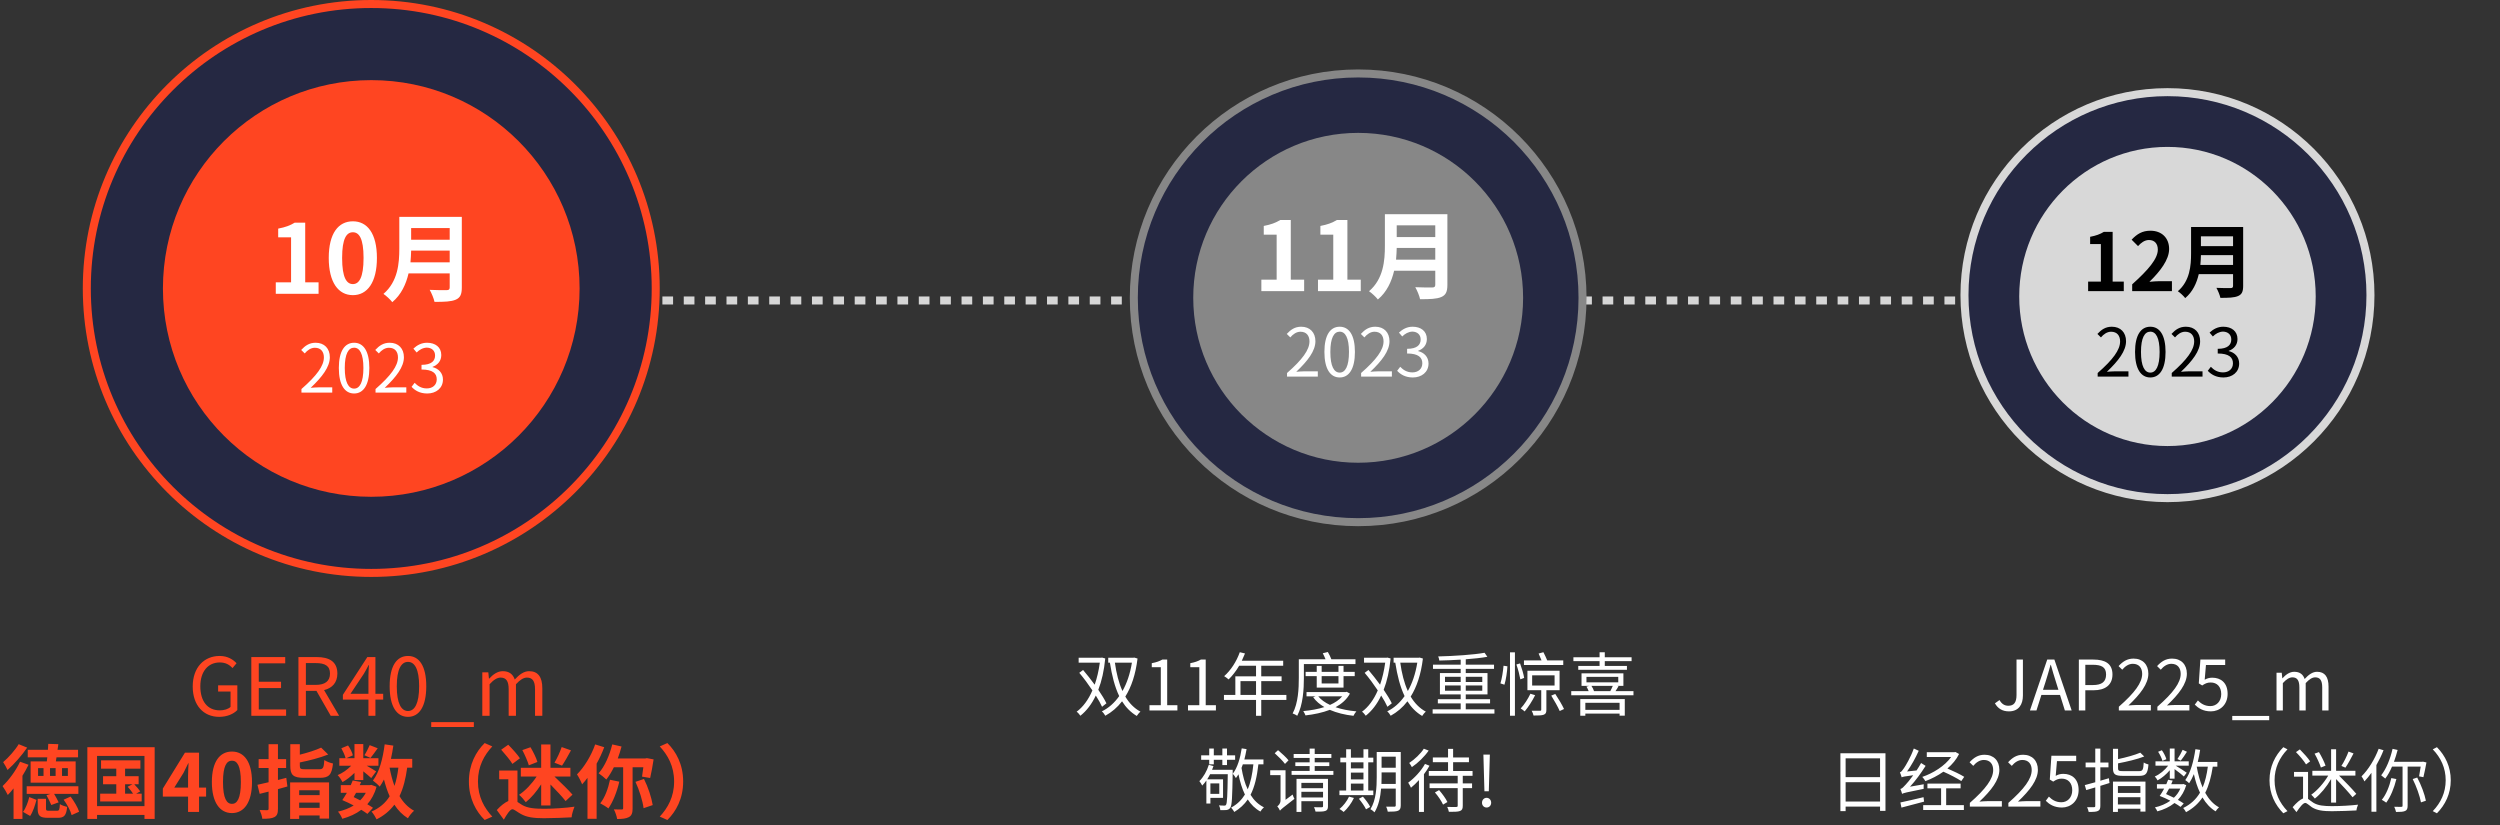
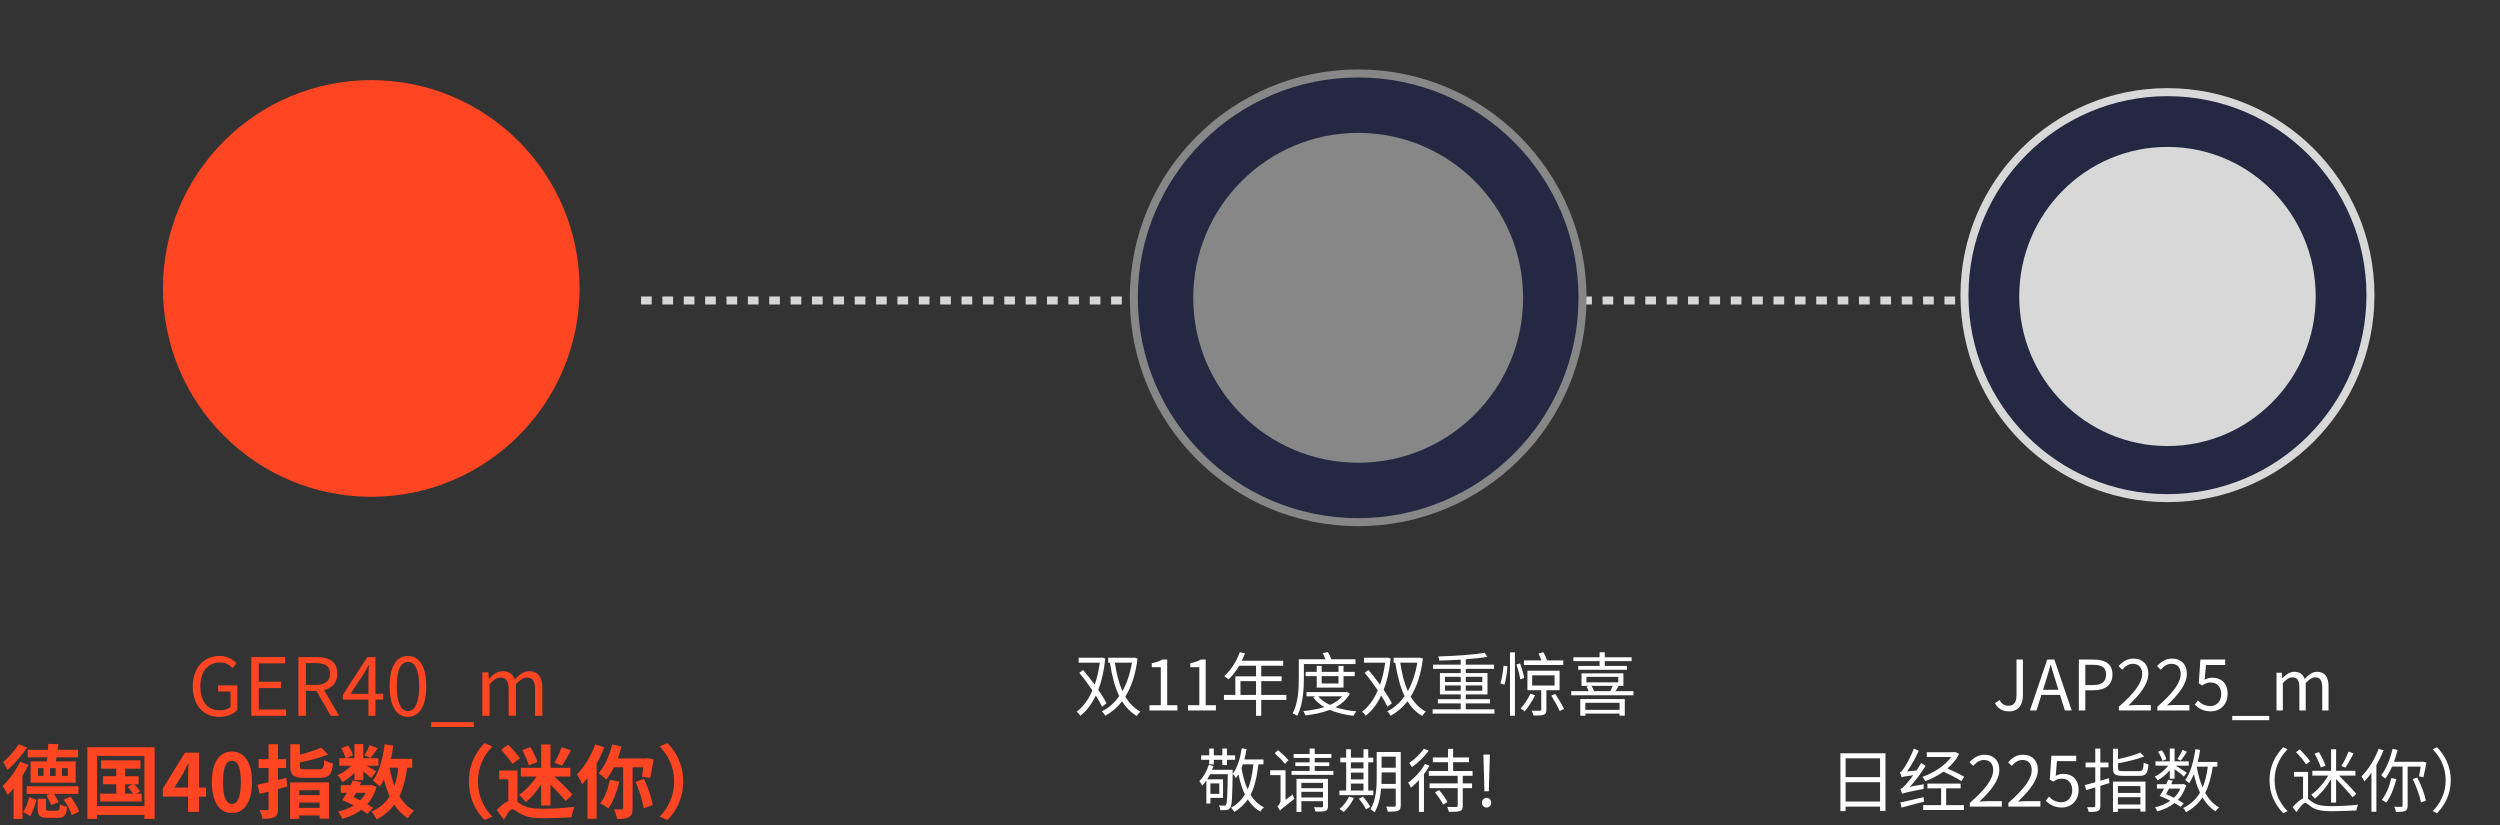
<svg xmlns="http://www.w3.org/2000/svg" width="936" height="309" viewBox="0 0 936 309" fill="none">
  <rect x="0" y="0" width="936" height="309" fill="#333333" stroke="none" />
  <line x1="240" y1="112.5" x2="742" y2="112.5" stroke="#D6D6D6" stroke-width="3" stroke-dasharray="4 4" />
  <path d="M82.052 268.39C76.262 268.39 72.152 264.16 72.152 257.02C72.152 249.91 76.412 245.59 82.232 245.59C85.292 245.59 87.302 246.97 88.562 248.32L87.062 250.12C85.952 248.95 84.542 248.02 82.292 248.02C77.882 248.02 75.002 251.44 75.002 256.93C75.002 262.48 77.612 265.96 82.322 265.96C83.912 265.96 85.442 265.48 86.312 264.67V258.91H81.662V256.6H88.862V265.84C87.452 267.31 85.022 268.39 82.052 268.39ZM94.096 268V246.01H106.786V248.35H96.886V255.25H105.226V257.62H96.886V265.63H107.116V268H94.096ZM114.522 248.26V256.42H118.212C121.662 256.42 123.552 255.04 123.552 252.19C123.552 249.28 121.662 248.26 118.212 248.26H114.522ZM126.972 268H123.822L118.482 258.67H114.522V268H111.732V246.01H118.632C123.102 246.01 126.312 247.6 126.312 252.19C126.312 255.61 124.332 257.65 121.332 258.37L126.972 268ZM131.225 259.75H137.945V253C137.945 251.92 138.065 250.15 138.125 249.01H138.005C137.465 250.09 136.865 251.17 136.235 252.25L131.225 259.75ZM143.465 259.75V261.94H140.555V268H137.945V261.94H128.375V260.14L137.525 246.01H140.555V259.75H143.465ZM152.756 268.39C148.556 268.39 145.886 264.58 145.886 256.93C145.886 249.28 148.556 245.59 152.756 245.59C156.926 245.59 159.596 249.31 159.596 256.93C159.596 264.58 156.926 268.39 152.756 268.39ZM152.756 266.2C155.246 266.2 156.926 263.41 156.926 256.93C156.926 250.51 155.246 247.81 152.756 247.81C150.236 247.81 148.556 250.51 148.556 256.93C148.556 263.41 150.236 266.2 152.756 266.2ZM161.447 272.2V270.37H177.407V272.2H161.447ZM180.574 268V251.71H182.824L183.064 254.08H183.154C184.564 252.52 186.274 251.29 188.224 251.29C190.714 251.29 192.064 252.49 192.724 254.41C194.404 252.58 196.114 251.29 198.094 251.29C201.454 251.29 203.044 253.51 203.044 257.68V268H200.314V258.04C200.314 254.98 199.354 253.69 197.284 253.69C196.024 253.69 194.704 254.5 193.174 256.18V268H190.444V258.04C190.444 254.98 189.484 253.69 187.414 253.69C186.184 253.69 184.804 254.5 183.304 256.18V268H180.574ZM29.344 294.37V297.22H20.254C20.884 298.27 21.574 299.56 21.964 300.4L19.204 301.39C18.844 300.46 18.034 298.9 17.404 297.73L18.934 297.22H9.994V294.37H29.344ZM23.224 287.59V290.5H25.414V287.59H23.224ZM20.824 290.5V287.59H18.724V290.5H20.824ZM16.294 290.5V287.59H14.254V290.5H16.294ZM11.464 285.07H17.524C17.584 284.59 17.644 284.08 17.704 283.54H10.384V280.72H17.944C18.004 279.91 18.034 279.19 18.064 278.5L21.844 278.62L21.544 280.72H29.224V283.54H21.154C21.064 284.08 20.974 284.59 20.914 285.07H28.324V293.02H11.464V285.07ZM6.994 278.62L10.174 279.91C8.224 282.76 5.314 286.09 2.824 288.28C2.464 287.47 1.684 286.09 1.174 285.34C3.244 283.6 5.764 280.72 6.994 278.62ZM7.504 285.19L10.684 286.33C10.024 287.68 9.244 289.09 8.374 290.5H8.404V306.61H5.074V295.18C4.354 296.11 3.604 296.95 2.914 297.64C2.554 296.89 1.534 295.09 0.964 294.31C3.364 292.03 5.914 288.58 7.504 285.19ZM11.284 305.5L8.614 303.97C9.664 302.59 10.504 300.34 10.954 298.42L13.654 299.47C13.144 301.45 12.364 303.91 11.284 305.5ZM18.394 303.55H21.304C22.144 303.55 22.324 303.22 22.414 301.06C23.044 301.48 24.304 301.93 25.144 302.11C24.814 305.38 23.974 306.19 21.664 306.19H17.944C14.854 306.19 14.104 305.35 14.104 302.74V299.08H17.224V302.71C17.224 303.46 17.404 303.55 18.394 303.55ZM23.824 299.41L26.434 298.24C27.754 300.01 29.134 302.32 29.614 303.91L26.824 305.17C26.434 303.61 25.144 301.18 23.824 299.41ZM46.834 293.62V297.16H49.834C49.324 296.35 48.484 295.33 47.794 294.55L49.624 293.62H46.834ZM50.944 297.16H53.044V300.07H37.504V297.16H43.534V293.62H38.584V290.62H43.534V287.8H37.834V284.68H52.564V287.8H46.834V290.62H51.904V293.62H50.254C51.064 294.46 52.024 295.57 52.504 296.29L50.944 297.16ZM36.334 301.81H54.094V283.03H36.334V301.81ZM32.704 279.76H57.904V306.61H54.094V305.11H36.334V306.61H32.704V279.76ZM65.254 294.88H70.414V290.35C70.414 289.06 70.534 287.05 70.594 285.76H70.474C69.934 286.93 69.334 288.16 68.704 289.36L65.254 294.88ZM77.164 294.88V298.24H74.524V304H70.414V298.24H60.964V295.24L69.244 281.8H74.524V294.88H77.164ZM86.85 304.42C82.32 304.42 79.32 300.46 79.32 292.81C79.32 285.13 82.32 281.38 86.85 281.38C91.35 281.38 94.35 285.16 94.35 292.81C94.35 300.46 91.35 304.42 86.85 304.42ZM86.85 300.97C88.74 300.97 90.18 299.05 90.18 292.81C90.18 286.6 88.74 284.8 86.85 284.8C84.93 284.8 83.49 286.6 83.49 292.81C83.49 299.05 84.93 300.97 86.85 300.97ZM107.186 291.22L107.606 294.46C106.436 294.79 105.266 295.12 104.066 295.45V302.74C104.066 304.51 103.766 305.35 102.746 305.92C101.756 306.46 100.316 306.55 98.216 306.55C98.126 305.65 97.646 304.21 97.226 303.28C98.396 303.34 99.596 303.34 99.986 303.34C100.406 303.31 100.556 303.19 100.556 302.77V296.38L97.226 297.22L96.386 293.83C97.586 293.56 99.026 293.23 100.556 292.87V287.53H96.836V284.23H100.556V278.62H104.066V284.23H107.126V287.53H104.066V292.03C105.116 291.76 106.166 291.49 107.186 291.22ZM119.666 295.87H112.016V297.7H119.666V295.87ZM112.016 302.47H119.666V300.49H112.016V302.47ZM108.626 306.61V292.93H123.206V306.49H119.666V305.32H112.016V306.61H108.626ZM114.266 288.01H119.486C120.986 288.01 121.226 287.53 121.436 284.56C122.186 285.1 123.686 285.67 124.676 285.85C124.226 290.08 123.176 291.22 119.756 291.22H113.936C109.766 291.22 108.686 290.2 108.686 286.75V278.62H112.256V282.55C115.256 281.8 118.256 280.84 120.236 279.91L122.876 282.49C119.816 283.72 115.826 284.74 112.256 285.46V286.72C112.256 287.86 112.556 288.01 114.266 288.01ZM138.416 278.98L141.416 280.15C140.426 281.5 139.496 282.85 138.716 283.78L136.436 282.76C137.126 281.71 137.936 280.09 138.416 278.98ZM132.716 292.06V289.36C131.336 290.74 129.746 292 128.246 292.81C127.856 292.03 127.076 290.86 126.416 290.2C128.186 289.48 130.076 288.16 131.486 286.69H127.046V283.87H129.386C129.146 282.85 128.456 281.32 127.796 280.15L130.316 279.1C131.126 280.21 131.876 281.77 132.116 282.79L129.686 283.87H132.716V278.59H136.016V283.87H141.686V286.69H137.306C138.656 287.47 140.336 288.46 140.846 288.82L138.986 291.31C138.326 290.68 137.156 289.69 136.016 288.79V292.06H132.716ZM136.946 296.83H133.316C133.016 297.4 132.716 297.94 132.416 298.42C133.226 298.81 134.066 299.23 134.846 299.65C135.686 298.81 136.406 297.88 136.946 296.83ZM139.646 302.44L137.546 304.72C136.946 304.27 136.166 303.73 135.266 303.19C133.256 304.72 130.856 305.8 128.156 306.55C127.826 305.74 127.136 304.48 126.536 303.88C128.696 303.4 130.706 302.62 132.416 301.57C131.006 300.82 129.506 300.13 128.156 299.56C128.696 298.78 129.266 297.85 129.866 296.83H127.586V293.95H131.336C131.606 293.35 131.846 292.78 132.056 292.21L135.206 292.78C135.056 293.17 134.876 293.56 134.696 293.95H138.506L139.046 293.86L140.966 294.58C140.246 297.22 139.046 299.38 137.516 301.12C138.326 301.57 139.046 302.02 139.646 302.44ZM149.156 287.41H145.856C146.306 289.81 146.906 292.12 147.686 294.25C148.376 292.21 148.856 289.96 149.156 287.41ZM154.346 287.41H152.456C151.886 291.61 150.986 295.12 149.576 298.06C150.956 300.43 152.786 302.32 155.036 303.55C154.256 304.18 153.206 305.47 152.726 306.37C150.656 305.08 149.006 303.37 147.656 301.27C145.946 303.55 143.786 305.35 140.996 306.76C140.666 306.04 139.736 304.54 139.106 303.85C142.136 302.5 144.356 300.61 145.886 298.12C145.016 296.23 144.356 294.13 143.756 291.85C143.276 292.81 142.736 293.71 142.166 294.52C141.686 293.92 140.336 292.75 139.616 292.24C142.016 289.12 143.336 284.05 144.026 278.68L147.266 279.16C147.026 280.84 146.726 282.52 146.366 284.11H154.346V287.41ZM181.466 307C178.226 303.82 175.556 299.02 175.556 292.6C175.556 286.18 178.226 281.38 181.466 278.2L184.316 279.46C181.316 282.7 178.946 286.84 178.946 292.6C178.946 298.36 181.316 302.5 184.316 305.74L181.466 307ZM210.296 279.7L213.776 280.93C212.666 283 211.406 285.22 210.416 286.66L207.596 285.55C208.556 283.96 209.696 281.5 210.296 279.7ZM201.206 285.28L197.996 286.54C197.576 285.07 196.526 282.67 195.566 280.84L198.626 279.76C199.616 281.47 200.786 283.75 201.206 285.28ZM202.616 301.57V293.65C200.936 296.32 198.866 298.75 196.856 300.34C196.286 299.53 195.146 298.24 194.336 297.58C196.676 296.05 199.166 293.41 200.906 290.74H194.996V287.47H202.616V278.74H206.096V287.47H213.566V290.74H207.596C210.026 293.05 212.846 295.78 214.346 297.52L211.766 299.92C210.536 298.33 208.256 295.93 206.096 293.71V301.57H202.616ZM194.666 283.9L191.846 286C191.006 284.59 189.116 282.34 187.646 280.69L190.286 278.83C191.786 280.33 193.736 282.49 194.666 283.9ZM193.736 288.49V300.25C194.216 300.58 194.786 300.97 195.506 301.39C197.576 302.62 200.366 302.8 203.846 302.8C207.056 302.8 212.006 302.5 215.096 302.02C214.676 303.07 214.046 304.93 214.016 306.01C211.826 306.13 206.846 306.34 203.666 306.34C199.706 306.34 197.186 305.98 194.966 304.72C193.586 303.97 192.506 302.98 191.846 302.98C190.976 302.98 189.686 305.02 188.636 306.88L185.996 303.28C187.466 301.66 188.966 300.49 190.316 299.89V291.76H186.896V288.49H193.736ZM222.836 278.71L226.226 279.76C225.446 281.83 224.486 283.93 223.376 285.91V306.55H219.956V291.22C219.296 292.12 218.606 292.93 217.946 293.65C217.616 292.75 216.626 290.8 216.026 289.93C218.726 287.23 221.336 282.97 222.836 278.71ZM228.386 291.94L231.866 292.66C230.996 296.47 229.466 300.25 227.786 302.68C227.096 302.11 225.596 301.21 224.726 300.76C226.436 298.66 227.696 295.27 228.386 291.94ZM240.866 287.26H236.846V302.62C236.846 304.33 236.546 305.32 235.466 305.92C234.416 306.49 232.976 306.64 231.056 306.64C230.906 305.59 230.366 304 229.826 303.04C231.086 303.07 232.346 303.07 232.766 303.07C233.156 303.07 233.306 302.95 233.306 302.56V287.26H229.826C228.986 289 227.996 290.59 227.006 291.85C226.376 291.22 224.936 290.05 224.126 289.51C226.406 286.96 228.206 282.82 229.226 278.71L232.706 279.49C232.316 281.02 231.836 282.49 231.296 283.96H241.616L242.186 283.84L244.706 284.32C244.346 286.75 243.836 289.54 243.416 291.28L240.386 290.77C240.536 289.84 240.716 288.58 240.866 287.26ZM237.926 292.72L241.106 291.64C242.666 294.73 243.956 298.72 244.376 301.42L240.956 302.59C240.626 299.92 239.366 295.81 237.926 292.72ZM249.866 278.2C253.106 281.38 255.776 286.18 255.776 292.6C255.776 299.02 253.106 303.82 249.866 307L247.016 305.74C250.016 302.5 252.386 298.36 252.386 292.6C252.386 286.84 250.016 282.7 247.016 279.46L249.866 278.2Z" fill="#FF4521" />
  <path d="M414.246 263.322L412.608 264.622C412.088 263.426 411.256 261.97 410.268 260.41C408.734 263.66 406.758 266.182 404.496 267.976C404.184 267.534 403.586 266.78 403.092 266.468C405.432 264.752 407.486 262.022 408.994 258.486C407.486 256.224 405.744 253.858 404.08 251.908L405.51 250.842C406.94 252.532 408.448 254.43 409.852 256.354C410.71 253.884 411.36 251.154 411.776 248.112H403.846V246.266H412.27L412.582 246.188L413.804 246.526C413.362 251.102 412.478 255.002 411.204 258.252C412.478 260.124 413.57 261.892 414.246 263.322ZM423.788 248.112H417.418C417.964 252.09 418.874 255.704 420.252 258.72C421.89 255.834 423.112 252.298 423.788 248.112ZM424.646 246.188L425.894 246.552C425.166 252.532 423.58 257.212 421.318 260.8C422.748 263.218 424.62 265.168 426.986 266.442C426.518 266.806 425.92 267.56 425.608 268.054C423.346 266.702 421.526 264.856 420.096 262.568C418.328 264.882 416.222 266.65 413.83 267.976C413.57 267.482 412.998 266.702 412.53 266.338C415.026 265.116 417.236 263.192 419.03 260.618C417.366 257.16 416.3 252.922 415.546 248.112H414.922V246.266H424.308L424.646 246.188ZM430.366 266V264.024H434.604V249.802H431.224V248.294C432.914 247.982 434.136 247.54 435.176 246.942H436.996V264.024H440.818V266H430.366ZM444.788 266V264.024H449.026V249.802H445.646V248.294C447.336 247.982 448.558 247.54 449.598 246.942H451.418V264.024H455.24V266H444.788ZM464.436 260.176H470.26V255.028H464.436V260.176ZM481.622 260.176V262.048H472.21V268.002H470.26V262.048H458.248V260.176H462.512V253.208H470.26V249.256H463.942C462.772 251.258 461.394 253.026 459.99 254.378C459.626 254.066 458.82 253.416 458.326 253.156C460.77 251.024 462.954 247.67 464.176 244.186L466.126 244.654C465.762 245.564 465.346 246.5 464.93 247.384H480.426V249.256H472.21V253.208H479.828V255.028H472.21V260.176H481.622ZM488.174 248.632V253.832C488.174 257.966 487.862 263.92 485.678 268.002C485.314 267.69 484.43 267.274 483.962 267.118C486.068 263.218 486.276 257.706 486.276 253.832V246.838H496.286C495.974 246.11 495.61 245.252 495.246 244.576L497.144 244.108C497.638 244.94 498.158 246.006 498.47 246.838H507.492V248.632H488.174ZM501.122 253.156H494.83V255.886H501.122V253.156ZM503.02 257.446H492.984V253.156H488.824V251.544H492.984V249.308H494.83V251.544H501.122V249.308H503.02V251.544H507.206V253.156H503.02V257.446ZM502.526 260.696H493.556C494.596 261.996 496.104 263.062 497.95 263.92C499.796 263.114 501.408 262.048 502.526 260.696ZM504.216 259.006L505.412 259.682C504.216 261.892 502.318 263.53 500.03 264.778C502.318 265.558 504.97 266.078 507.83 266.338C507.44 266.728 506.972 267.508 506.738 268.002C503.488 267.638 500.446 266.884 497.872 265.766C495.116 266.832 491.97 267.482 488.772 267.846C488.616 267.404 488.252 266.65 487.94 266.234C490.696 265.974 493.426 265.506 495.844 264.726C494.128 263.738 492.724 262.542 491.658 261.06L492.568 260.696H489.162V259.11H503.852L504.216 259.006ZM521.09 263.322L519.452 264.622C518.932 263.426 518.1 261.97 517.112 260.41C515.578 263.66 513.602 266.182 511.34 267.976C511.028 267.534 510.43 266.78 509.936 266.468C512.276 264.752 514.33 262.022 515.838 258.486C514.33 256.224 512.588 253.858 510.924 251.908L512.354 250.842C513.784 252.532 515.292 254.43 516.696 256.354C517.554 253.884 518.204 251.154 518.62 248.112H510.69V246.266H519.114L519.426 246.188L520.648 246.526C520.206 251.102 519.322 255.002 518.048 258.252C519.322 260.124 520.414 261.892 521.09 263.322ZM530.632 248.112H524.262C524.808 252.09 525.718 255.704 527.096 258.72C528.734 255.834 529.956 252.298 530.632 248.112ZM531.49 246.188L532.738 246.552C532.01 252.532 530.424 257.212 528.162 260.8C529.592 263.218 531.464 265.168 533.83 266.442C533.362 266.806 532.764 267.56 532.452 268.054C530.19 266.702 528.37 264.856 526.94 262.568C525.172 264.882 523.066 266.65 520.674 267.976C520.414 267.482 519.842 266.702 519.374 266.338C521.87 265.116 524.08 263.192 525.874 260.618C524.21 257.16 523.144 252.922 522.39 248.112H521.766V246.266H531.152L531.49 246.188ZM541.006 258.616H546.882V256.64H541.006V258.616ZM541.006 253.39V255.34H546.882V253.39H541.006ZM554.968 253.39H548.78V255.34H554.968V253.39ZM554.968 258.616V256.64H548.78V258.616H554.968ZM548.78 265.584H559.518V267.17H536.378V265.584H546.882V263.348H538.328V261.788H546.882V259.994H539.108V251.986H546.882V250.426H536.508V248.84H546.882V246.968C544.178 247.15 541.422 247.254 538.874 247.306C538.848 246.838 538.64 246.188 538.458 245.772C544.464 245.616 551.744 245.148 555.826 244.394L556.866 245.902C554.656 246.318 551.822 246.604 548.78 246.838V248.84H559.362V250.426H548.78V251.986H556.918V259.994H548.78V261.788H557.88V263.348H548.78V265.584ZM585.284 247.254V248.97H570.568V247.254H577.146C576.834 246.448 576.392 245.46 576.054 244.68L577.848 244.186C578.368 245.148 578.914 246.37 579.278 247.254H585.284ZM563.262 256.354L561.754 255.86C562.326 254.118 562.742 251.284 562.924 249.256L564.38 249.464C564.276 251.466 563.86 254.456 563.262 256.354ZM565.342 267.976V244.238H567.188V267.976H565.342ZM567.734 248.788L569.112 248.372C569.762 250.166 570.438 252.454 570.646 253.806L569.216 254.352C568.982 252.974 568.384 250.582 567.734 248.788ZM572.986 259.734L574.754 260.28C573.714 262.412 572.154 264.804 570.828 266.364C570.49 266.052 569.788 265.48 569.346 265.246C570.698 263.816 572.076 261.658 572.986 259.734ZM573.636 252.844V256.666H582.034V252.844H573.636ZM583.906 258.408H578.966V265.74C578.966 266.78 578.758 267.274 577.978 267.586C577.224 267.872 576.028 267.898 574.156 267.898C574.052 267.352 573.74 266.598 573.454 266.104C574.806 266.13 576.184 266.13 576.548 266.104C576.912 266.104 577.042 266.026 577.042 265.688V258.408H571.868V251.128H583.906V258.408ZM580.786 260.436L582.294 259.812C583.49 261.606 584.894 263.972 585.57 265.454L583.958 266.208C583.308 264.7 581.904 262.256 580.786 260.436ZM598.882 249.334V247.54H589.08V246.084H598.882V244.212H600.832V246.084H610.868V247.54H600.832V249.334H609.126V250.764H590.9V249.334H598.882ZM606.37 263.14H593.552V265.766H606.37V263.14ZM591.654 267.976V261.736H608.32V267.95H606.37V267.17H593.552V267.976H591.654ZM603.822 256.796H595.84C596.256 257.42 596.646 258.2 596.802 258.772H602.886C603.198 258.174 603.588 257.42 603.822 256.796ZM593.968 253.416V255.47H605.876V253.416H593.968ZM604.836 258.772H611.57V260.306H588.274V258.772H594.8C594.592 258.2 594.28 257.576 593.968 257.082L594.956 256.796H592.122V252.09H607.8V256.796H605.512L605.98 256.9C605.616 257.576 605.2 258.226 604.836 258.772ZM452.733 286.166V284.476H449.717V282.786H452.733V280.238H454.449V282.786H457.647V280.238H459.389V282.786H462.431V284.476H459.389V286.452H457.647V284.476H454.449V286.166H452.733ZM456.503 293.316H453.175V297.216H456.503V293.316ZM461.521 288.22V289.078C461.365 298.516 461.261 301.454 460.637 302.39C460.273 302.962 459.805 303.17 459.181 303.274C458.609 303.326 457.725 303.326 456.867 303.3C456.867 302.754 456.659 302.026 456.373 301.532C457.231 301.61 457.985 301.61 458.349 301.61C458.687 301.636 458.869 301.584 459.051 301.272C459.415 300.674 459.571 297.866 459.675 289.858H453.071C452.707 290.534 452.369 291.184 451.979 291.782H457.907V298.724H453.175V300.83H451.667V292.224C451.173 292.926 450.653 293.576 450.107 294.122C449.925 293.732 449.379 292.822 449.041 292.458C450.575 290.924 451.849 288.714 452.577 286.348L454.319 286.816C454.163 287.284 453.981 287.752 453.799 288.22H461.521ZM469.269 286.166H465.317C465.161 286.634 465.005 287.076 464.823 287.518C465.317 290.482 466.019 293.212 467.137 295.526C468.255 292.952 468.879 289.858 469.269 286.166ZM473.039 286.166H471.141C470.621 290.768 469.763 294.538 468.203 297.58C469.477 299.634 471.115 301.22 473.221 302.26C472.779 302.598 472.181 303.326 471.895 303.846C469.919 302.754 468.385 301.22 467.163 299.322C465.889 301.168 464.225 302.728 462.119 304.002C461.911 303.612 461.313 302.754 460.923 302.364C463.211 301.142 464.849 299.504 466.097 297.476C465.031 295.266 464.251 292.718 463.679 289.884C463.393 290.378 463.055 290.872 462.717 291.314C462.509 290.924 461.937 290.092 461.547 289.702C463.315 287.414 464.329 283.878 464.901 280.186L466.721 280.472C466.487 281.798 466.201 283.098 465.889 284.346H473.039V286.166ZM482.425 284.658L481.099 286.01C480.319 284.918 478.603 283.228 477.251 282.006L478.499 280.862C479.851 282.006 481.619 283.618 482.425 284.658ZM481.307 299.452L483.959 297.476C484.089 297.996 484.427 298.724 484.635 299.088C480.293 302.442 479.617 303.014 479.227 303.508C479.045 303.066 478.551 302.26 478.213 301.87C478.707 301.584 479.435 300.804 479.435 299.66V290.222H475.561V288.376H481.307V299.452ZM487.235 298.568H495.347V296.462H487.235V298.568ZM495.347 293.108H487.235V295.11H495.347V293.108ZM497.193 291.6V301.818C497.193 302.806 496.985 303.3 496.283 303.586C495.529 303.872 494.385 303.898 492.539 303.872C492.461 303.404 492.201 302.702 491.967 302.208C493.293 302.26 494.541 302.26 494.853 302.234C495.243 302.234 495.347 302.13 495.347 301.792V299.972H487.235V303.976H485.415V291.6H497.193ZM492.227 288.636H499.221V290.118H483.569V288.636H490.329V286.816H484.973V285.412H490.329V283.774H484.349V282.292H490.329V280.264H492.227V282.292H498.467V283.774H492.227V285.412H497.687V286.816H492.227V288.636ZM505.773 293.368V295.968H510.479V293.368H505.773ZM510.479 285.412H505.773V287.7H510.479V285.412ZM505.773 289.26V291.808H510.479V289.26H505.773ZM514.171 295.968V297.71H501.483V295.968H504.005V285.412H501.821V283.67H504.005V280.524H505.773V283.67H510.479V280.524H512.273V283.67H514.171V285.412H512.273V295.968H514.171ZM505.071 298.256L506.917 298.75C505.981 300.752 504.499 302.728 503.069 304.002C502.705 303.69 501.977 303.144 501.509 302.884C502.939 301.714 504.291 299.972 505.071 298.256ZM508.763 299.062L510.271 298.256C511.311 299.426 512.507 301.038 513.001 302.104L511.441 303.014C510.973 301.974 509.803 300.284 508.763 299.062ZM517.213 293.498H522.569V289.182H517.265V290.924C517.265 291.73 517.239 292.614 517.213 293.498ZM522.569 283.306H517.265V287.44H522.569V283.306ZM524.441 281.538V301.506C524.441 302.65 524.155 303.222 523.453 303.534C522.699 303.846 521.503 303.898 519.579 303.898C519.501 303.352 519.241 302.52 518.981 302.026C520.359 302.052 521.659 302.052 522.023 302.026C522.413 302.026 522.569 301.896 522.569 301.48V295.24H517.083C516.823 298.334 516.173 301.636 514.613 304.132C514.301 303.768 513.521 303.17 513.079 302.988C515.237 299.556 515.445 294.642 515.445 290.924V281.538H524.441ZM533.073 280.316L534.893 281.018C533.385 283.228 530.889 285.672 528.601 287.206C528.393 286.764 527.925 286.036 527.613 285.646C529.641 284.32 531.955 282.136 533.073 280.316ZM533.515 286.01L535.205 286.686C534.633 287.778 533.905 288.844 533.125 289.858V303.976H531.253V292.068C530.291 293.134 529.277 294.122 528.263 294.928C528.081 294.486 527.561 293.498 527.223 293.03C529.537 291.34 532.033 288.688 533.515 286.01ZM537.233 296.696L538.793 295.812C539.989 297.164 541.341 299.036 541.913 300.284L540.275 301.246C539.729 299.998 538.429 298.048 537.233 296.696ZM551.325 290.456H547.659V293.316H551.143V295.084H547.659V301.636C547.659 302.806 547.425 303.326 546.619 303.638C545.813 303.95 544.461 303.95 542.459 303.95C542.381 303.404 542.095 302.65 541.835 302.104C543.395 302.156 544.825 302.156 545.215 302.13C545.657 302.104 545.761 302 545.761 301.636V295.084H535.231V293.316H545.761V290.456H534.945V288.662H542.147V285.36H536.453V283.592H542.147V280.368H544.045V283.592H549.973V285.36H544.045V288.662H551.325V290.456ZM555.771 296.254L555.459 285.23L555.381 282.526H557.799L557.721 285.23L557.409 296.254H555.771ZM556.577 302.338C555.641 302.338 554.861 301.61 554.861 300.544C554.861 299.478 555.641 298.698 556.577 298.698C557.539 298.698 558.293 299.478 558.293 300.544C558.293 301.61 557.539 302.338 556.577 302.338Z" fill="white" />
  <path d="M752.152 266.338C749.734 266.338 748.018 265.298 746.9 263.322L748.616 262.1C749.474 263.608 750.54 264.232 751.918 264.232C753.972 264.232 754.986 263.062 754.986 260.176V246.942H757.378V260.41C757.378 263.686 755.87 266.338 752.152 266.338ZM764.896 258.252H770.668L769.758 255.34C769.056 253.182 768.458 251.102 767.834 248.892H767.73C767.132 251.128 766.508 253.182 765.832 255.34L764.896 258.252ZM773.086 266L771.266 260.176H764.298L762.452 266H760.008L766.482 246.942H769.16L775.634 266H773.086ZM778.323 266V246.942H783.757C788.047 246.942 790.907 248.372 790.907 252.532C790.907 256.562 788.047 258.434 783.887 258.434H780.741V266H778.323ZM780.741 256.484H783.575C786.929 256.484 788.515 255.262 788.515 252.532C788.515 249.776 786.825 248.892 783.471 248.892H780.741V256.484ZM793.294 266V264.596C799.274 259.37 802.03 255.574 802.03 252.298C802.03 250.114 800.886 248.528 798.52 248.528C796.96 248.528 795.608 249.49 794.568 250.738L793.19 249.386C794.75 247.696 796.388 246.578 798.806 246.578C802.212 246.578 804.344 248.814 804.344 252.22C804.344 256.016 801.354 259.89 796.882 264.128C797.87 264.05 799.04 263.946 800.002 263.946H805.28V266H793.294ZM807.716 266V264.596C813.696 259.37 816.452 255.574 816.452 252.298C816.452 250.114 815.308 248.528 812.942 248.528C811.382 248.528 810.03 249.49 808.99 250.738L807.612 249.386C809.172 247.696 810.81 246.578 813.228 246.578C816.634 246.578 818.766 248.814 818.766 252.22C818.766 256.016 815.776 259.89 811.304 264.128C812.292 264.05 813.462 263.946 814.424 263.946H819.702V266H807.716ZM827.78 266.338C824.816 266.338 822.996 265.09 821.722 263.816L822.892 262.256C823.984 263.348 825.362 264.362 827.572 264.362C829.808 264.362 831.628 262.646 831.628 259.864C831.628 257.134 830.068 255.522 827.676 255.522C826.402 255.522 825.596 255.912 824.504 256.64L823.23 255.86L823.828 246.942H833.11V248.97H825.908L825.44 254.482C826.272 254.014 827.13 253.728 828.274 253.728C831.446 253.728 834.02 255.6 834.02 259.786C834.02 263.972 831.004 266.338 827.78 266.338ZM835.754 269.64V268.054H849.586V269.64H835.754ZM852.331 266V251.882H854.281L854.489 253.936H854.567C855.789 252.584 857.271 251.518 858.961 251.518C861.119 251.518 862.289 252.558 862.861 254.222C864.317 252.636 865.799 251.518 867.515 251.518C870.427 251.518 871.805 253.442 871.805 257.056V266H869.439V257.368C869.439 254.716 868.607 253.598 866.813 253.598C865.721 253.598 864.577 254.3 863.251 255.756V266H860.885V257.368C860.885 254.716 860.053 253.598 858.259 253.598C857.193 253.598 855.997 254.3 854.697 255.756V266H852.331ZM690.997 300.102H703.893V292.848H690.997V300.102ZM703.893 283.93H690.997V290.95H703.893V283.93ZM689.047 282.032H705.921V303.586H703.893V302H690.997V303.69H689.047V282.032ZM735.405 290.846L734.313 292.432C732.831 291.444 730.023 289.988 727.605 288.922C725.499 290.404 723.159 291.6 720.871 292.458C720.611 291.99 720.091 291.262 719.701 290.872C723.757 289.494 728.151 286.764 730.517 283.41H721.391V281.616H731.765L732.103 281.538L733.481 282.292C732.467 284.372 730.907 286.192 729.113 287.726C731.401 288.714 733.975 289.936 735.405 290.846ZM715.099 294.538L720.247 293.628C720.195 294.148 720.195 294.928 720.221 295.344C713.617 296.67 712.707 296.904 712.135 297.216C712.057 296.826 711.745 295.89 711.511 295.396C712.109 295.266 712.733 294.616 713.539 293.706C714.059 293.186 715.125 291.886 716.321 290.248C713.019 290.69 712.369 290.82 711.979 291.028C711.875 290.612 711.563 289.676 711.329 289.156C711.823 289.052 712.265 288.454 712.863 287.57C713.461 286.712 715.437 283.384 716.529 280.238L718.375 281.096C717.153 283.826 715.593 286.634 714.007 288.844L717.569 288.454C718.167 287.57 718.739 286.608 719.259 285.672L720.949 286.738C719.181 289.546 717.179 292.302 715.099 294.538ZM720.169 298.464L720.377 300.128C717.361 300.934 714.241 301.74 711.901 302.364L711.511 300.44C713.669 299.998 716.971 299.218 720.169 298.464ZM728.645 295.162V301.454H735.275V303.274H720.039V301.454H726.747V295.162H721.625V293.368H734.053V295.162H728.645ZM737.511 302V300.596C743.491 295.37 746.247 291.574 746.247 288.298C746.247 286.114 745.103 284.528 742.737 284.528C741.177 284.528 739.825 285.49 738.785 286.738L737.407 285.386C738.967 283.696 740.605 282.578 743.023 282.578C746.429 282.578 748.561 284.814 748.561 288.22C748.561 292.016 745.571 295.89 741.099 300.128C742.087 300.05 743.257 299.946 744.219 299.946H749.497V302H737.511ZM751.933 302V300.596C757.913 295.37 760.669 291.574 760.669 288.298C760.669 286.114 759.525 284.528 757.159 284.528C755.599 284.528 754.247 285.49 753.207 286.738L751.829 285.386C753.389 283.696 755.027 282.578 757.445 282.578C760.851 282.578 762.983 284.814 762.983 288.22C762.983 292.016 759.993 295.89 755.521 300.128C756.509 300.05 757.679 299.946 758.641 299.946H763.919V302H751.933ZM771.997 302.338C769.033 302.338 767.213 301.09 765.939 299.816L767.109 298.256C768.201 299.348 769.579 300.362 771.789 300.362C774.025 300.362 775.845 298.646 775.845 295.864C775.845 293.134 774.285 291.522 771.893 291.522C770.619 291.522 769.813 291.912 768.721 292.64L767.447 291.86L768.045 282.942H777.327V284.97H770.125L769.657 290.482C770.489 290.014 771.347 289.728 772.491 289.728C775.663 289.728 778.237 291.6 778.237 295.786C778.237 299.972 775.221 302.338 771.997 302.338ZM789.565 291.366L789.799 293.16L786.367 294.226V301.714C786.367 302.806 786.107 303.326 785.431 303.638C784.781 303.95 783.741 304.002 781.999 303.976C781.921 303.482 781.661 302.702 781.401 302.208C782.571 302.234 783.663 302.234 783.975 302.208C784.339 302.208 784.469 302.104 784.469 301.714V294.798C783.247 295.162 782.103 295.5 781.089 295.812L780.543 293.94C781.635 293.654 782.987 293.29 784.469 292.874V287.284H780.855V285.49H784.469V280.264H786.367V285.49H789.409V287.284H786.367V292.302C787.407 292.016 788.499 291.704 789.565 291.366ZM801.369 294.304H792.945V296.878H801.369V294.304ZM792.945 301.194H801.369V298.464H792.945V301.194ZM791.099 303.976V292.64H803.267V303.872H801.369V302.78H792.945V303.976H791.099ZM794.973 288.714H800.797C802.227 288.714 802.461 288.272 802.617 285.464C803.059 285.802 803.865 286.088 804.385 286.218C804.099 289.598 803.501 290.482 800.927 290.482H794.869C791.905 290.482 791.099 289.91 791.099 287.674V280.342H792.997V284.216C796.065 283.566 799.367 282.656 801.317 281.798L802.799 283.228C800.173 284.268 796.377 285.152 792.997 285.802V287.674C792.997 288.558 793.309 288.714 794.973 288.714ZM817.177 280.732L818.789 281.46C818.035 282.63 817.203 283.93 816.475 284.788L815.227 284.19C815.877 283.254 816.735 281.772 817.177 280.732ZM811.093 284.242L809.611 284.866C809.377 283.956 808.701 282.526 807.999 281.46L809.403 280.888C810.131 281.902 810.833 283.28 811.093 284.242ZM812.367 291.522V288.376C811.067 289.91 809.377 291.34 807.791 292.172C807.583 291.73 807.115 291.08 806.751 290.716C808.571 289.936 810.495 288.35 811.769 286.66H807.011V285.048H812.367V280.238H814.161V285.048H819.465V286.66H814.577C815.877 287.414 818.113 288.87 818.711 289.312L817.645 290.716C817.021 290.118 815.409 288.844 814.161 287.96V291.522H812.367ZM816.319 295.24H812.107C811.717 295.968 811.327 296.696 810.963 297.294C811.925 297.71 812.965 298.204 813.901 298.672C814.915 297.736 815.747 296.592 816.319 295.24ZM817.593 300.83L816.397 302.104C815.799 301.662 815.019 301.142 814.135 300.648C812.289 302.13 810.079 303.144 807.713 303.768C807.531 303.352 807.141 302.65 806.803 302.286C808.909 301.818 810.885 300.986 812.575 299.79C811.275 299.114 809.871 298.464 808.597 297.996C809.143 297.216 809.715 296.254 810.261 295.24H807.557V293.602H811.067C811.327 293.03 811.561 292.484 811.743 291.938L813.459 292.25C813.277 292.692 813.121 293.134 812.913 293.602H817.151L817.437 293.524L818.529 293.966C817.853 296.202 816.787 298.022 815.409 299.478C816.241 299.946 817.021 300.414 817.593 300.83ZM826.615 287.05H822.455C822.949 289.858 823.677 292.51 824.665 294.824C825.601 292.64 826.225 290.04 826.615 287.05ZM830.177 287.05H828.461C827.863 290.924 827.005 294.148 825.627 296.826C826.953 299.192 828.643 301.116 830.801 302.26C830.359 302.624 829.813 303.274 829.527 303.768C827.525 302.546 825.887 300.778 824.613 298.568C823.079 300.83 821.103 302.65 818.451 304.08C818.269 303.664 817.723 302.884 817.385 302.52C820.193 301.142 822.221 299.244 823.677 296.774C822.689 294.746 821.961 292.406 821.389 289.832C820.869 291.106 820.271 292.25 819.621 293.238C819.309 292.926 818.581 292.328 818.165 292.068C820.141 289.338 821.311 284.996 821.961 280.498L823.729 280.758C823.521 282.292 823.209 283.8 822.845 285.256H830.177V287.05ZM854.877 304.496C851.757 301.324 849.703 297.19 849.703 292.12C849.703 287.05 851.757 282.916 854.877 279.744L856.437 280.55C853.447 283.644 851.601 287.492 851.601 292.12C851.601 296.748 853.447 300.596 856.437 303.69L854.877 304.496ZM879.291 281.382L881.163 282.084C880.227 283.904 879.083 286.036 878.121 287.414L876.613 286.764C877.549 285.36 878.693 283.02 879.291 281.382ZM870.685 286.66L868.943 287.362C868.527 286.01 867.513 283.8 866.577 282.162L868.215 281.59C869.177 283.176 870.243 285.334 870.685 286.66ZM872.765 300.492V291.678C871.101 294.564 868.761 297.372 866.681 298.984C866.343 298.568 865.745 297.892 865.329 297.528C867.513 296.046 870.061 293.16 871.699 290.378H865.745V288.584H872.765V280.524H874.637V288.584H881.865V290.378H875.729C878.043 292.692 880.773 295.5 882.203 297.216L880.799 298.49C879.447 296.774 876.899 294.018 874.637 291.678V300.492H872.765ZM864.913 285.048L863.379 286.192C862.651 284.944 860.987 282.968 859.609 281.59L861.065 280.576C862.417 281.928 864.133 283.826 864.913 285.048ZM864.133 289V299.114C864.653 299.452 865.199 299.946 866.083 300.518C867.825 301.61 870.061 301.818 873.103 301.818C876.327 301.818 880.279 301.584 882.853 301.272C882.619 301.818 882.281 302.832 882.255 303.43C880.409 303.534 875.651 303.716 873.051 303.716C869.671 303.716 867.487 303.404 865.615 302.26C864.549 301.532 863.665 300.622 863.093 300.622C862.235 300.622 861.039 302.26 859.791 304.054L858.361 302.208C859.765 300.596 861.117 299.374 862.261 298.932V290.794H858.881V289H864.133ZM890.575 280.342L892.395 280.888C891.641 282.812 890.731 284.684 889.717 286.452V303.924H887.871V289.338C887.039 290.534 886.129 291.6 885.245 292.562C885.037 292.094 884.517 291.106 884.153 290.664C886.701 288.168 889.093 284.294 890.575 280.342ZM895.307 291.314L897.205 291.678C896.373 295.084 894.995 298.36 893.409 300.518C893.045 300.206 892.213 299.712 891.745 299.452C893.383 297.476 894.605 294.382 895.307 291.314ZM906.305 287.024H901.417V301.636C901.417 302.728 901.183 303.3 900.507 303.612C899.805 303.95 898.713 304.002 897.075 304.002C896.971 303.456 896.659 302.598 896.399 302.052C897.621 302.104 898.739 302.078 899.077 302.078C899.415 302.078 899.519 301.974 899.519 301.636V287.024H895.567C894.839 288.74 893.981 290.274 893.045 291.496C892.733 291.21 891.927 290.56 891.511 290.274C893.409 287.882 894.917 284.164 895.775 280.368L897.673 280.784C897.283 282.292 896.815 283.8 896.295 285.23H906.825L907.137 285.152L908.463 285.464C908.125 287.362 907.657 289.598 907.319 290.976L905.707 290.664C905.863 289.728 906.097 288.35 906.305 287.024ZM903.315 291.678L905.005 291.106C906.487 293.862 907.813 297.424 908.255 299.79L906.409 300.414C905.993 298.048 904.693 294.408 903.315 291.678ZM912.389 279.744C915.509 282.916 917.563 287.05 917.563 292.12C917.563 297.19 915.509 301.324 912.389 304.496L910.829 303.69C913.819 300.596 915.665 296.748 915.665 292.12C915.665 287.492 913.819 283.644 910.829 280.55L912.389 279.744Z" fill="white" />
-   <circle cx="139" cy="108" r="106.5" fill="#252842" stroke="#FF4521" stroke-width="3" />
  <circle cx="139" cy="108" r="78" fill="#FF4521" />
  <circle cx="811.5" cy="110.5" r="76" fill="#252842" stroke="#D8D8D8" stroke-width="3" />
  <ellipse cx="811.5" cy="111" rx="55.5" ry="56" fill="#D8D8D8" />
  <circle cx="508.5" cy="111.5" r="84" fill="#252842" stroke="#878787" stroke-width="3" />
  <circle cx="508.5" cy="111.5" r="61.75" fill="#878787" />
-   <path d="M103.253 110V105.716H108.977V88.868H104.153V85.592C106.817 85.088 108.653 84.404 110.345 83.36H114.269V105.716H119.273V110H103.253ZM132.12 110.504C126.684 110.504 123.084 105.752 123.084 96.572C123.084 87.356 126.684 82.856 132.12 82.856C137.52 82.856 141.12 87.392 141.12 96.572C141.12 105.752 137.52 110.504 132.12 110.504ZM132.12 106.364C134.388 106.364 136.116 104.06 136.116 96.572C136.116 89.12 134.388 86.96 132.12 86.96C129.816 86.96 128.088 89.12 128.088 96.572C128.088 104.06 129.816 106.364 132.12 106.364ZM153.679 98.228H168.367V93.836H153.931C153.895 95.204 153.823 96.716 153.679 98.228ZM168.367 85.376H153.931V89.768H168.367V85.376ZM172.903 81.2V107.66C172.903 110.252 172.291 111.476 170.635 112.196C168.907 112.952 166.387 113.024 162.679 113.024C162.427 111.764 161.563 109.712 160.879 108.524C163.399 108.668 166.423 108.632 167.215 108.632C168.079 108.632 168.367 108.344 168.367 107.588V102.368H152.959C152.023 106.4 150.223 110.324 146.875 113.132C146.227 112.232 144.499 110.648 143.563 110.036C148.999 105.392 149.503 98.516 149.503 93.044V81.2H172.903ZM112.866 147V145.65C118.616 140.625 121.266 136.975 121.266 133.825C121.266 131.725 120.166 130.2 117.891 130.2C116.391 130.2 115.091 131.125 114.091 132.325L112.766 131.025C114.266 129.4 115.841 128.325 118.166 128.325C121.441 128.325 123.491 130.475 123.491 133.75C123.491 137.4 120.616 141.125 116.316 145.2C117.266 145.125 118.391 145.025 119.316 145.025H124.391V147H112.866ZM132.583 147.325C129.083 147.325 126.858 144.15 126.858 137.775C126.858 131.4 129.083 128.325 132.583 128.325C136.058 128.325 138.283 131.425 138.283 137.775C138.283 144.15 136.058 147.325 132.583 147.325ZM132.583 145.5C134.658 145.5 136.058 143.175 136.058 137.775C136.058 132.425 134.658 130.175 132.583 130.175C130.483 130.175 129.083 132.425 129.083 137.775C129.083 143.175 130.483 145.5 132.583 145.5ZM140.6 147V145.65C146.35 140.625 149 136.975 149 133.825C149 131.725 147.9 130.2 145.625 130.2C144.125 130.2 142.825 131.125 141.825 132.325L140.5 131.025C142 129.4 143.575 128.325 145.9 128.325C149.175 128.325 151.225 130.475 151.225 133.75C151.225 137.4 148.35 141.125 144.05 145.2C145 145.125 146.125 145.025 147.05 145.025H152.125V147H140.6ZM159.967 147.325C157.092 147.325 155.292 146.125 154.092 144.825L155.242 143.325C156.317 144.45 157.717 145.425 159.792 145.425C161.967 145.425 163.517 144.125 163.517 142.025C163.517 139.825 162.042 138.35 157.817 138.35V136.6C161.592 136.6 162.892 135.075 162.892 133.1C162.892 131.325 161.692 130.2 159.792 130.15C158.317 130.2 157.017 130.95 155.992 131.975L154.767 130.525C156.142 129.25 157.767 128.325 159.892 128.325C162.967 128.325 165.217 129.975 165.217 132.925C165.217 135.15 163.892 136.625 161.942 137.35V137.45C164.117 137.95 165.842 139.6 165.842 142.1C165.842 145.375 163.217 147.325 159.967 147.325Z" fill="white" />
-   <path d="M472.253 109V104.716H477.977V87.868H473.153V84.592C475.817 84.088 477.653 83.404 479.345 82.36H483.269V104.716H488.273V109H472.253ZM493.452 109V104.716H499.176V87.868H494.352V84.592C497.016 84.088 498.852 83.404 500.544 82.36H504.468V104.716H509.472V109H493.452ZM522.679 97.228H537.367V92.836H522.931C522.895 94.204 522.823 95.716 522.679 97.228ZM537.367 84.376H522.931V88.768H537.367V84.376ZM541.903 80.2V106.66C541.903 109.252 541.291 110.476 539.635 111.196C537.907 111.952 535.387 112.024 531.679 112.024C531.427 110.764 530.563 108.712 529.879 107.524C532.399 107.668 535.423 107.632 536.215 107.632C537.079 107.632 537.367 107.344 537.367 106.588V101.368H521.959C521.023 105.4 519.223 109.324 515.875 112.132C515.227 111.232 513.499 109.648 512.563 109.036C517.999 104.392 518.503 97.516 518.503 92.044V80.2H541.903ZM481.866 141V139.65C487.616 134.625 490.266 130.975 490.266 127.825C490.266 125.725 489.166 124.2 486.891 124.2C485.391 124.2 484.091 125.125 483.091 126.325L481.766 125.025C483.266 123.4 484.841 122.325 487.166 122.325C490.441 122.325 492.491 124.475 492.491 127.75C492.491 131.4 489.616 135.125 485.316 139.2C486.266 139.125 487.391 139.025 488.316 139.025H493.391V141H481.866ZM501.583 141.325C498.083 141.325 495.858 138.15 495.858 131.775C495.858 125.4 498.083 122.325 501.583 122.325C505.058 122.325 507.283 125.425 507.283 131.775C507.283 138.15 505.058 141.325 501.583 141.325ZM501.583 139.5C503.658 139.5 505.058 137.175 505.058 131.775C505.058 126.425 503.658 124.175 501.583 124.175C499.483 124.175 498.083 126.425 498.083 131.775C498.083 137.175 499.483 139.5 501.583 139.5ZM509.6 141V139.65C515.35 134.625 518 130.975 518 127.825C518 125.725 516.9 124.2 514.625 124.2C513.125 124.2 511.825 125.125 510.825 126.325L509.5 125.025C511 123.4 512.575 122.325 514.9 122.325C518.175 122.325 520.225 124.475 520.225 127.75C520.225 131.4 517.35 135.125 513.05 139.2C514 139.125 515.125 139.025 516.05 139.025H521.125V141H509.6ZM528.967 141.325C526.092 141.325 524.292 140.125 523.092 138.825L524.242 137.325C525.317 138.45 526.717 139.425 528.792 139.425C530.967 139.425 532.517 138.125 532.517 136.025C532.517 133.825 531.042 132.35 526.817 132.35V130.6C530.592 130.6 531.892 129.075 531.892 127.1C531.892 125.325 530.692 124.2 528.792 124.15C527.317 124.2 526.017 124.95 524.992 125.975L523.767 124.525C525.142 123.25 526.767 122.325 528.892 122.325C531.967 122.325 534.217 123.975 534.217 126.925C534.217 129.15 532.892 130.625 530.942 131.35V131.45C533.117 131.95 534.842 133.6 534.842 136.1C534.842 139.375 532.217 141.325 528.967 141.325Z" fill="white" />
-   <path d="M781.794 109V105.43H786.564V91.39H782.544V88.66C784.764 88.24 786.294 87.67 787.704 86.8H790.974V105.43H795.144V109H781.794ZM798.29 109V106.45C804.32 101.05 807.89 96.88 807.89 93.46C807.89 91.21 806.66 89.86 804.56 89.86C802.94 89.86 801.59 90.91 800.48 92.14L798.08 89.74C800.12 87.58 802.1 86.38 805.13 86.38C809.33 86.38 812.12 89.08 812.12 93.22C812.12 97.24 808.79 101.56 804.74 105.52C805.85 105.4 807.32 105.28 808.34 105.28H813.17V109H798.29ZM823.816 99.19H836.056V95.53H824.026C823.996 96.67 823.936 97.93 823.816 99.19ZM836.056 88.48H824.026V92.14H836.056V88.48ZM839.836 85V107.05C839.836 109.21 839.326 110.23 837.946 110.83C836.506 111.46 834.406 111.52 831.316 111.52C831.106 110.47 830.386 108.76 829.816 107.77C831.916 107.89 834.436 107.86 835.096 107.86C835.816 107.86 836.056 107.62 836.056 106.99V102.64H823.216C822.436 106 820.936 109.27 818.146 111.61C817.606 110.86 816.166 109.54 815.386 109.03C819.916 105.16 820.336 99.43 820.336 94.87V85H839.836ZM785.366 141V139.65C791.116 134.625 793.766 130.975 793.766 127.825C793.766 125.725 792.666 124.2 790.391 124.2C788.891 124.2 787.591 125.125 786.591 126.325L785.266 125.025C786.766 123.4 788.341 122.325 790.666 122.325C793.941 122.325 795.991 124.475 795.991 127.75C795.991 131.4 793.116 135.125 788.816 139.2C789.766 139.125 790.891 139.025 791.816 139.025H796.891V141H785.366ZM805.083 141.325C801.583 141.325 799.358 138.15 799.358 131.775C799.358 125.4 801.583 122.325 805.083 122.325C808.558 122.325 810.783 125.425 810.783 131.775C810.783 138.15 808.558 141.325 805.083 141.325ZM805.083 139.5C807.158 139.5 808.558 137.175 808.558 131.775C808.558 126.425 807.158 124.175 805.083 124.175C802.983 124.175 801.583 126.425 801.583 131.775C801.583 137.175 802.983 139.5 805.083 139.5ZM813.1 141V139.65C818.85 134.625 821.5 130.975 821.5 127.825C821.5 125.725 820.4 124.2 818.125 124.2C816.625 124.2 815.325 125.125 814.325 126.325L813 125.025C814.5 123.4 816.075 122.325 818.4 122.325C821.675 122.325 823.725 124.475 823.725 127.75C823.725 131.4 820.85 135.125 816.55 139.2C817.5 139.125 818.625 139.025 819.55 139.025H824.625V141H813.1ZM832.467 141.325C829.592 141.325 827.792 140.125 826.592 138.825L827.742 137.325C828.817 138.45 830.217 139.425 832.292 139.425C834.467 139.425 836.017 138.125 836.017 136.025C836.017 133.825 834.542 132.35 830.317 132.35V130.6C834.092 130.6 835.392 129.075 835.392 127.1C835.392 125.325 834.192 124.2 832.292 124.15C830.817 124.2 829.517 124.95 828.492 125.975L827.267 124.525C828.642 123.25 830.267 122.325 832.392 122.325C835.467 122.325 837.717 123.975 837.717 126.925C837.717 129.15 836.392 130.625 834.442 131.35V131.45C836.617 131.95 838.342 133.6 838.342 136.1C838.342 139.375 835.717 141.325 832.467 141.325Z" fill="black" />
</svg>